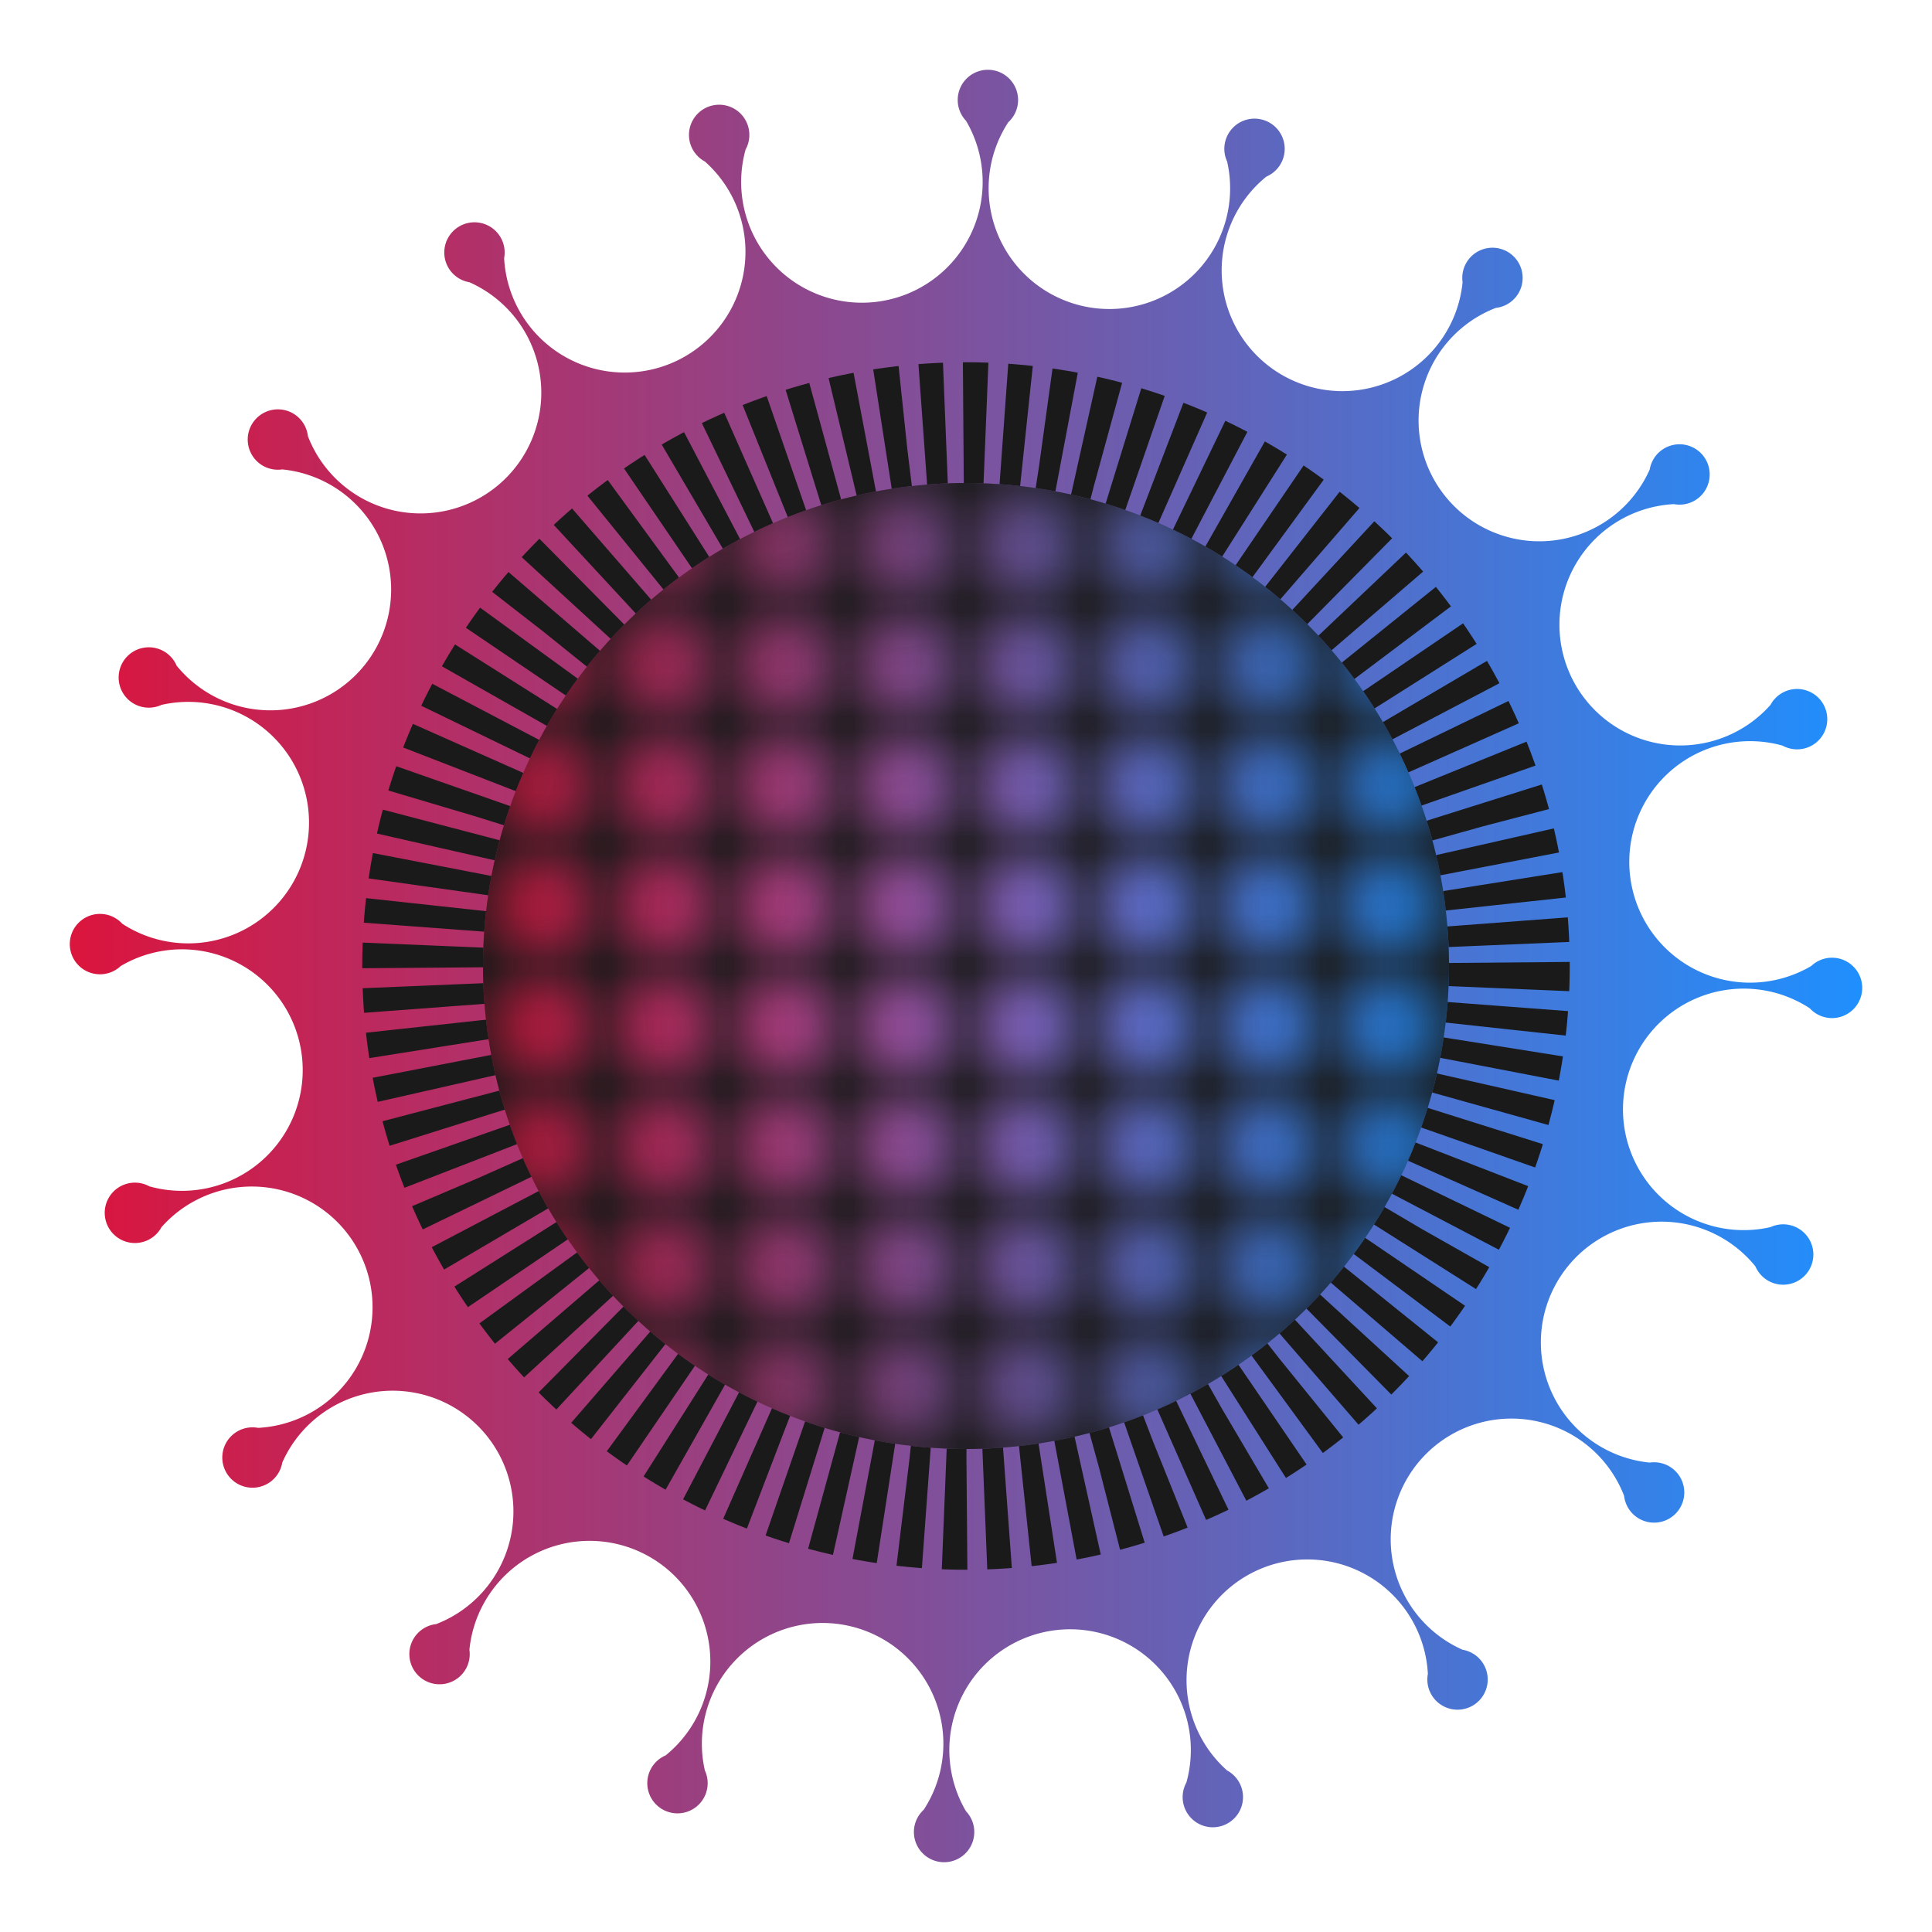
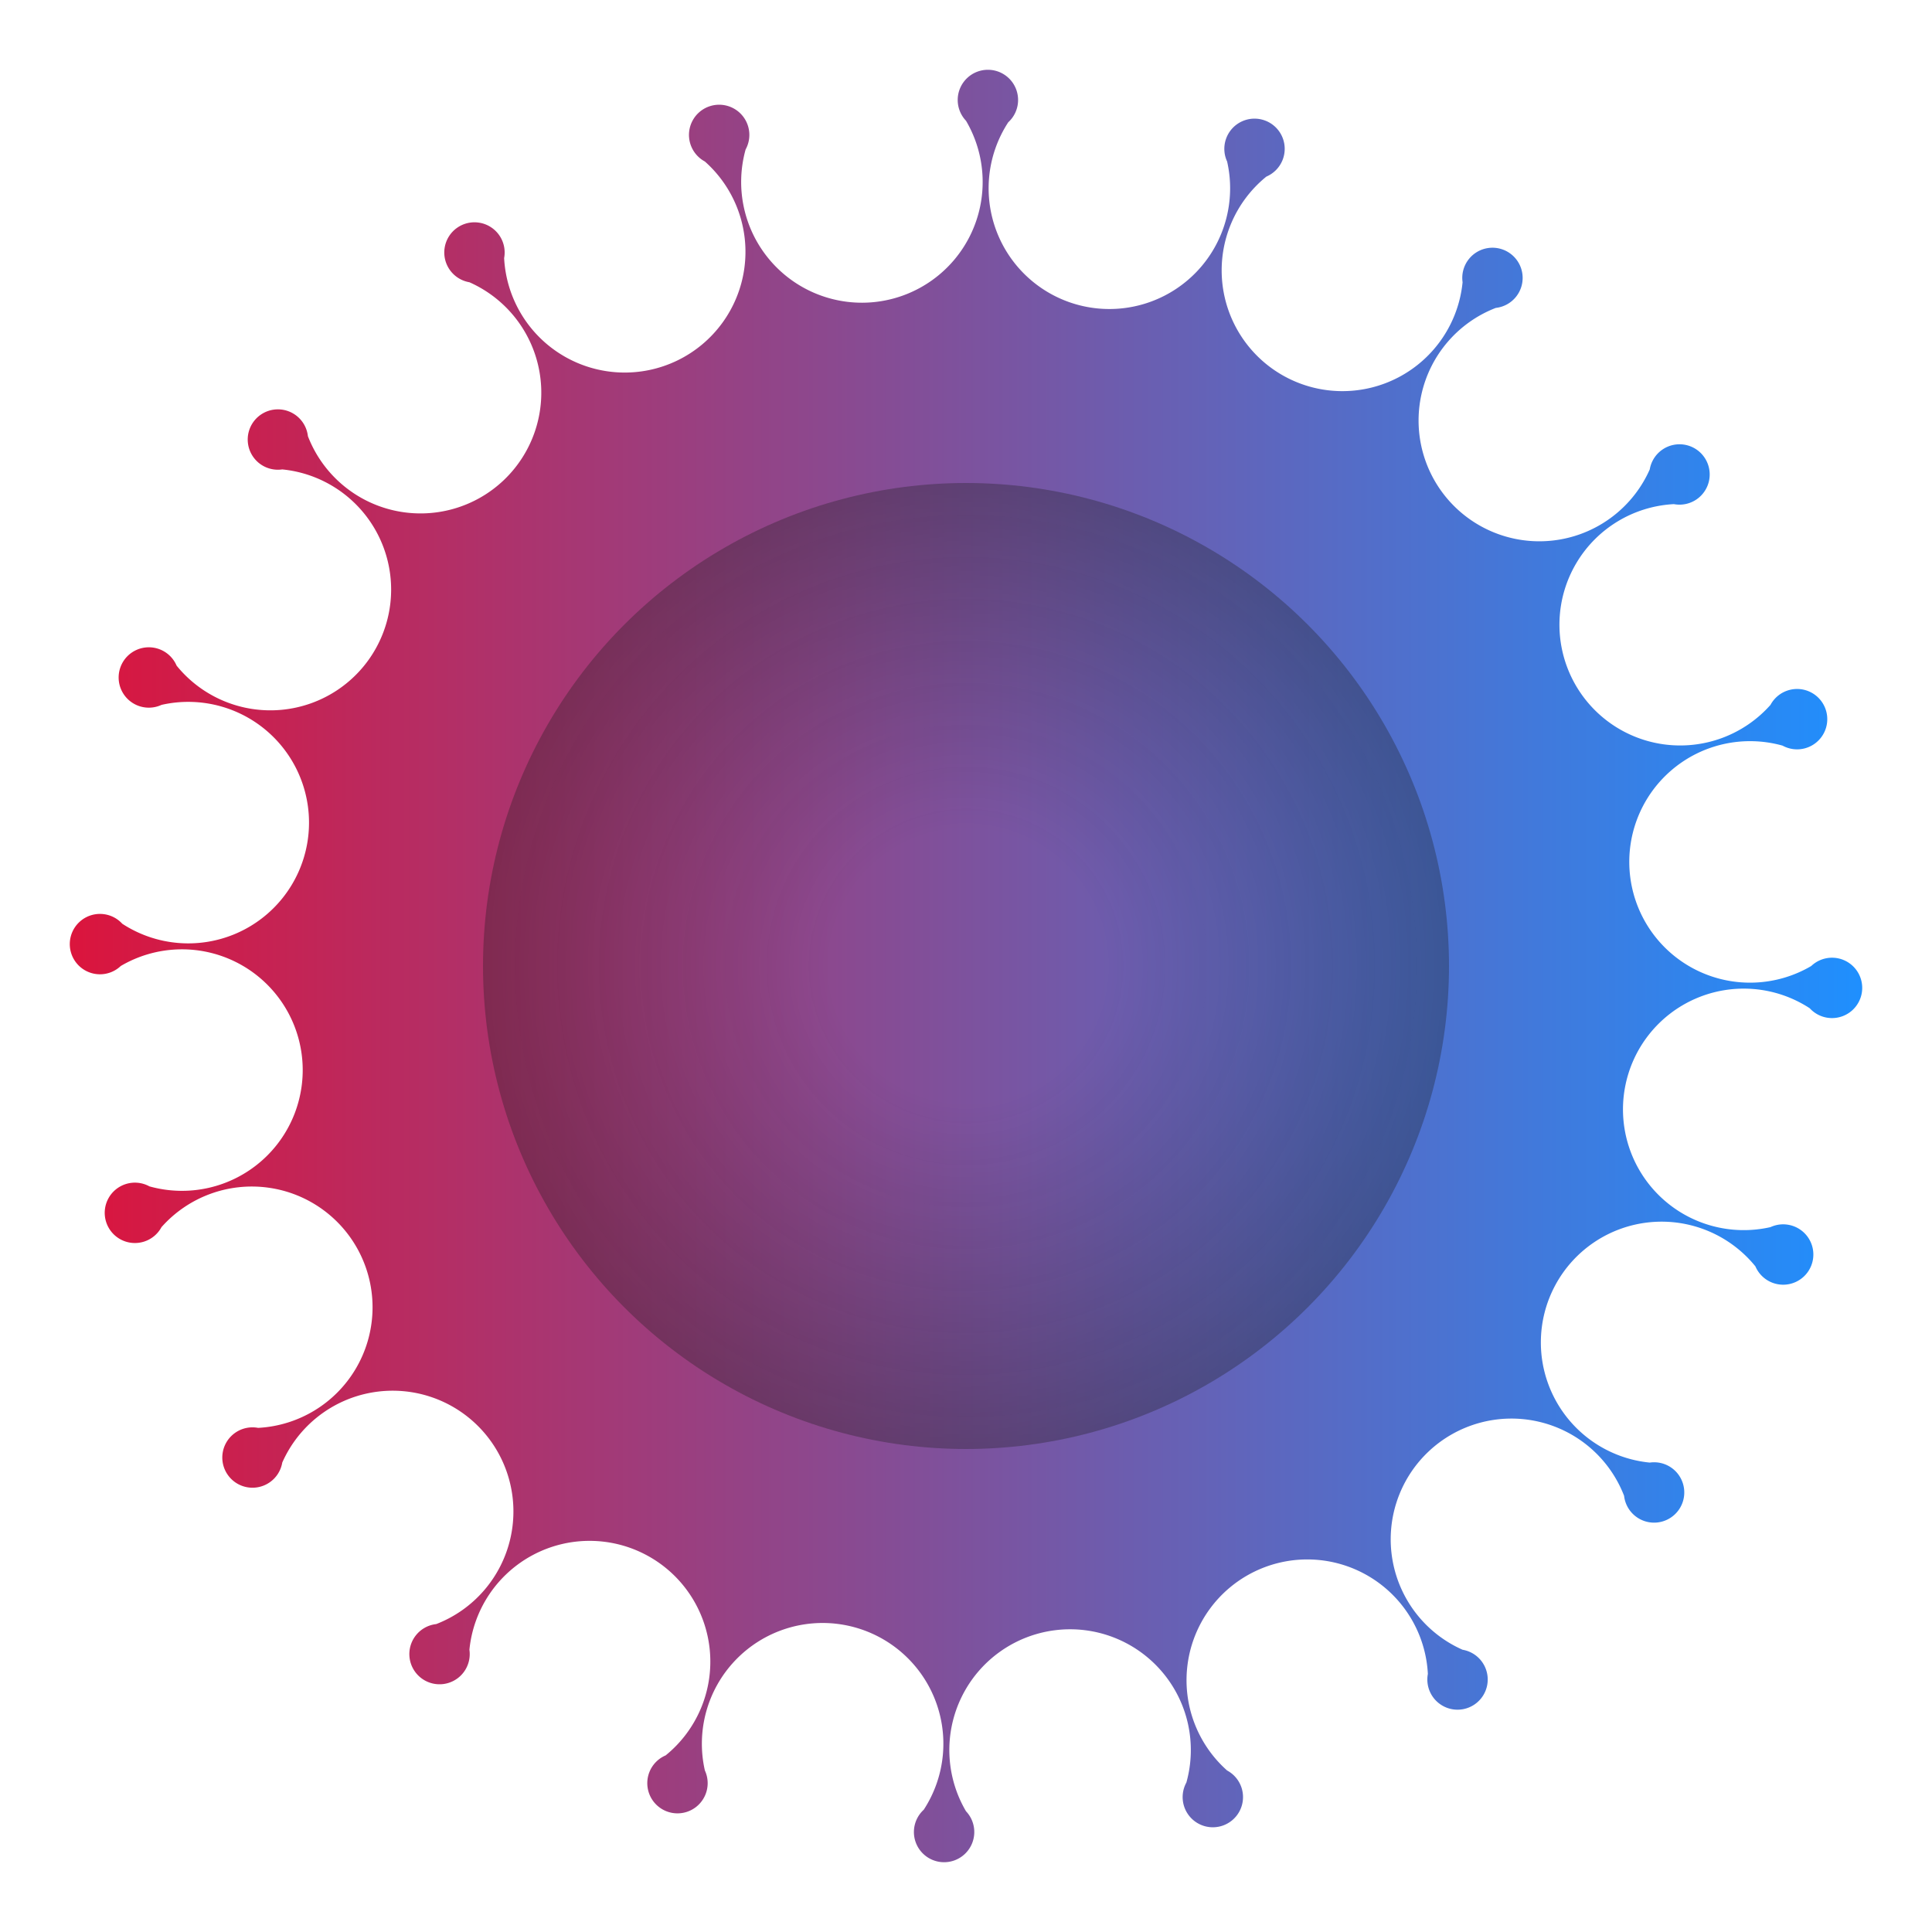
<svg xmlns="http://www.w3.org/2000/svg" viewBox="0 0 128 128" width="100%">
  <defs>
    <linearGradient id="coldhot" x1="0%" y1="0%" x2="100%" y2="0%">
      <stop offset="0%" stop-color="crimson" />
      <stop offset="100%" stop-color="dodgerblue" />
    </linearGradient>
    <radialGradient id="molec" cx="50%" cy="50%" r="70%" fx="50%" fy="50%">
      <stop offset="20%" stop-color="#1A1A1A" stop-opacity="0" />
      <stop offset="100%" stop-color="#1A1A1A" stop-opacity="1" />
    </radialGradient>
    <pattern id="patgrid" x="0" y="0" width="8" height="8" patternUnits="userSpaceOnUse">
-       <rect x="0" y="0" width="8" height="8" fill="url(#molec)" stroke="none" />
-     </pattern>
+       </pattern>
  </defs>
  <path d="M120.0 64.0 A2 2 0 1 1 119.9 66.8 A8 8 0 1 0 117.3 81.3 A2 2 0 1 1 116.3 83.9 A8 8 0 1 0 109.3 96.9 A2 2 0 1 1 107.6 99.1 A8 8 0 1 0 96.9 109.3 A2 2 0 1 1 94.6 110.9 A8 8 0 1 0 81.3 117.3 A2 2 0 1 1 78.6 118.1 A8 8 0 1 0 64.0 120.0 A2 2 0 1 1 61.2 119.9 A8 8 0 1 0 46.7 117.3 A2 2 0 1 1 44.1 116.3 A8 8 0 1 0 31.1 109.3 A2 2 0 1 1 28.9 107.6 A8 8 0 1 0 18.7 96.9 A2 2 0 1 1 17.1 94.6 A8 8 0 1 0 10.7 81.3 A2 2 0 1 1 9.9 78.6 A8 8 0 1 0 8.0 64.0 A2 2 0 1 1 8.1 61.2 A8 8 0 1 0 10.7 46.7 A2 2 0 1 1 11.7 44.1 A8 8 0 1 0 18.7 31.1 A2 2 0 1 1 20.4 28.9 A8 8 0 1 0 31.1 18.7 A2 2 0 1 1 33.4 17.1 A8 8 0 1 0 46.7 10.7 A2 2 0 1 1 49.4 9.9 A8 8 0 1 0 64.0 8.0 A2 2 0 1 1 66.8 8.1 A8 8 0 1 0 81.3 10.7 A2 2 0 1 1 83.9 11.7 A8 8 0 1 0 96.9 18.7 A2 2 0 1 1 99.1 20.4 A8 8 0 1 0 109.3 31.1 A2 2 0 1 1 110.9 33.4 A8 8 0 1 0 117.3 46.7 A2 2 0 1 1 118.1 49.4 A8 8 0 1 0 120.0 64.0 A2 2 0 1 1 119.9 66.8 z" fill="url(#coldhot)" />
-   <circle cx="64" cy="64" r="32" fill="url(#coldhot)" />
  <circle cx="64" cy="64" r="32" stroke="none" fill="url(#patgrid)" stroke-width="22" />
-   <circle cx="64" cy="64" r="36" stroke="#1A1A1A55" stroke-width="8" fill="none" stroke-dasharray="1.5,1.19" stroke-linecap="butt" />
  <circle cx="64" cy="64" r="32" stroke="none" fill="url(#molec)" fill-opacity="0.5" />
</svg>